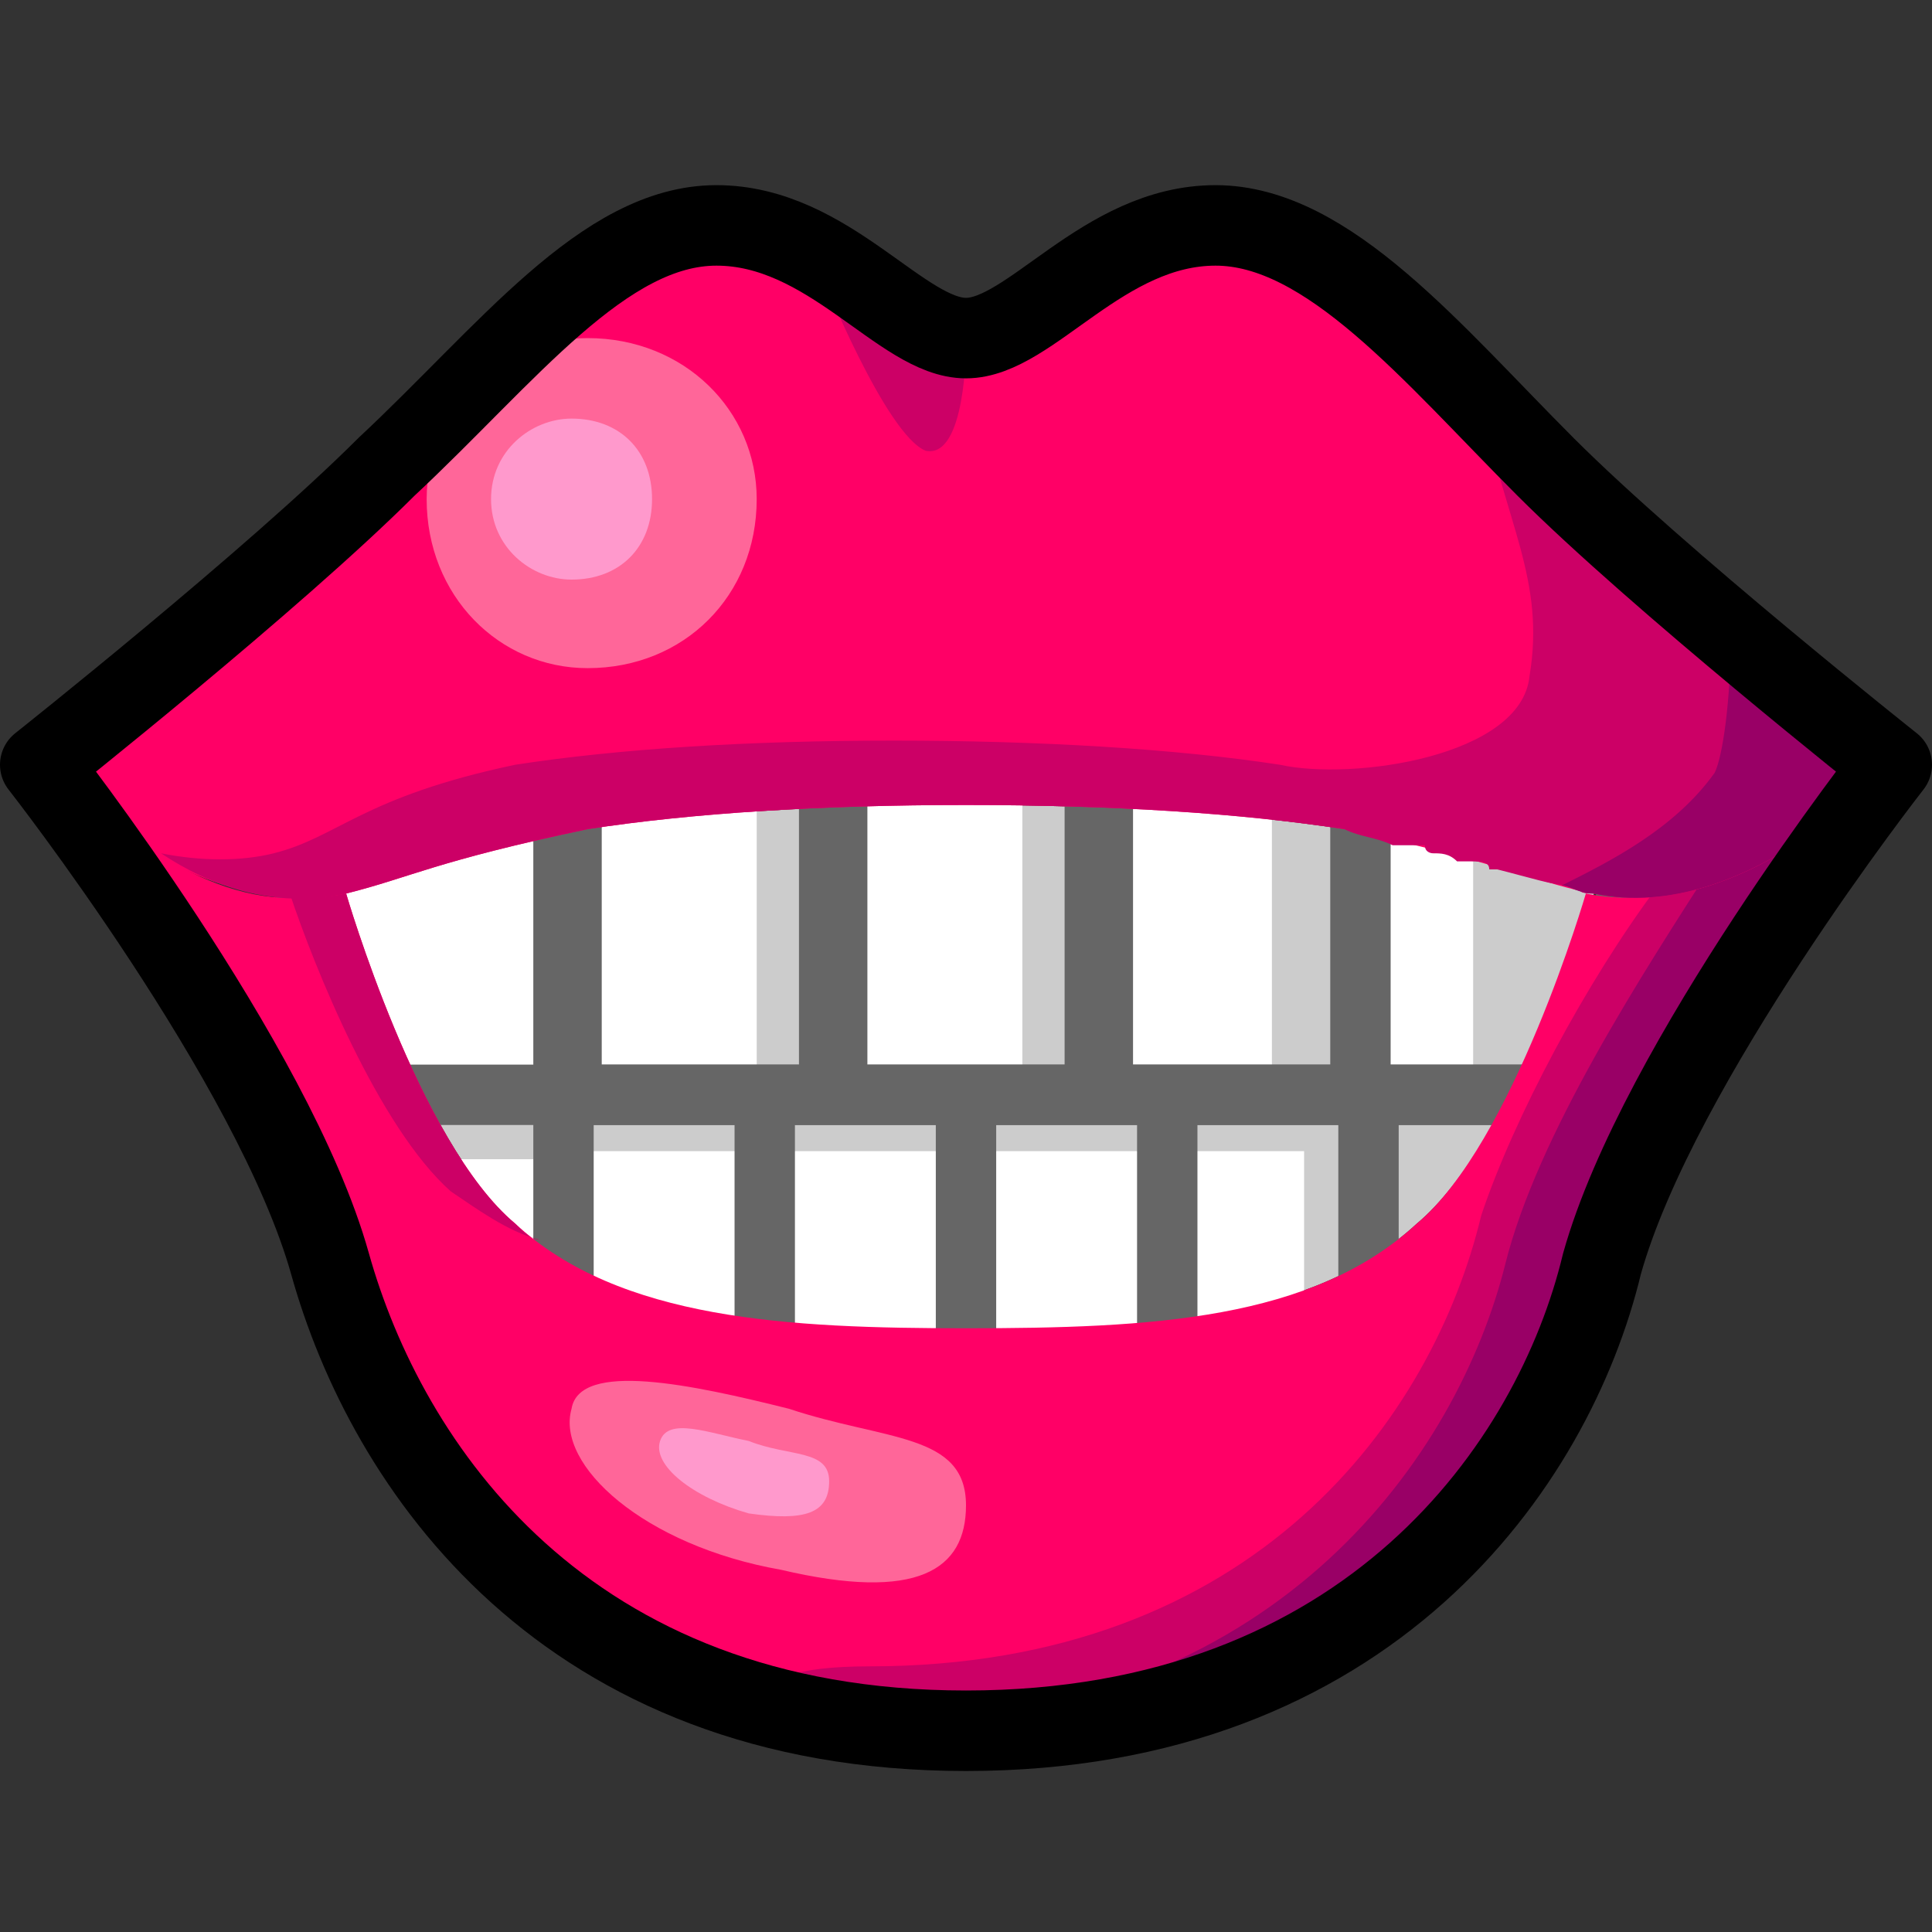
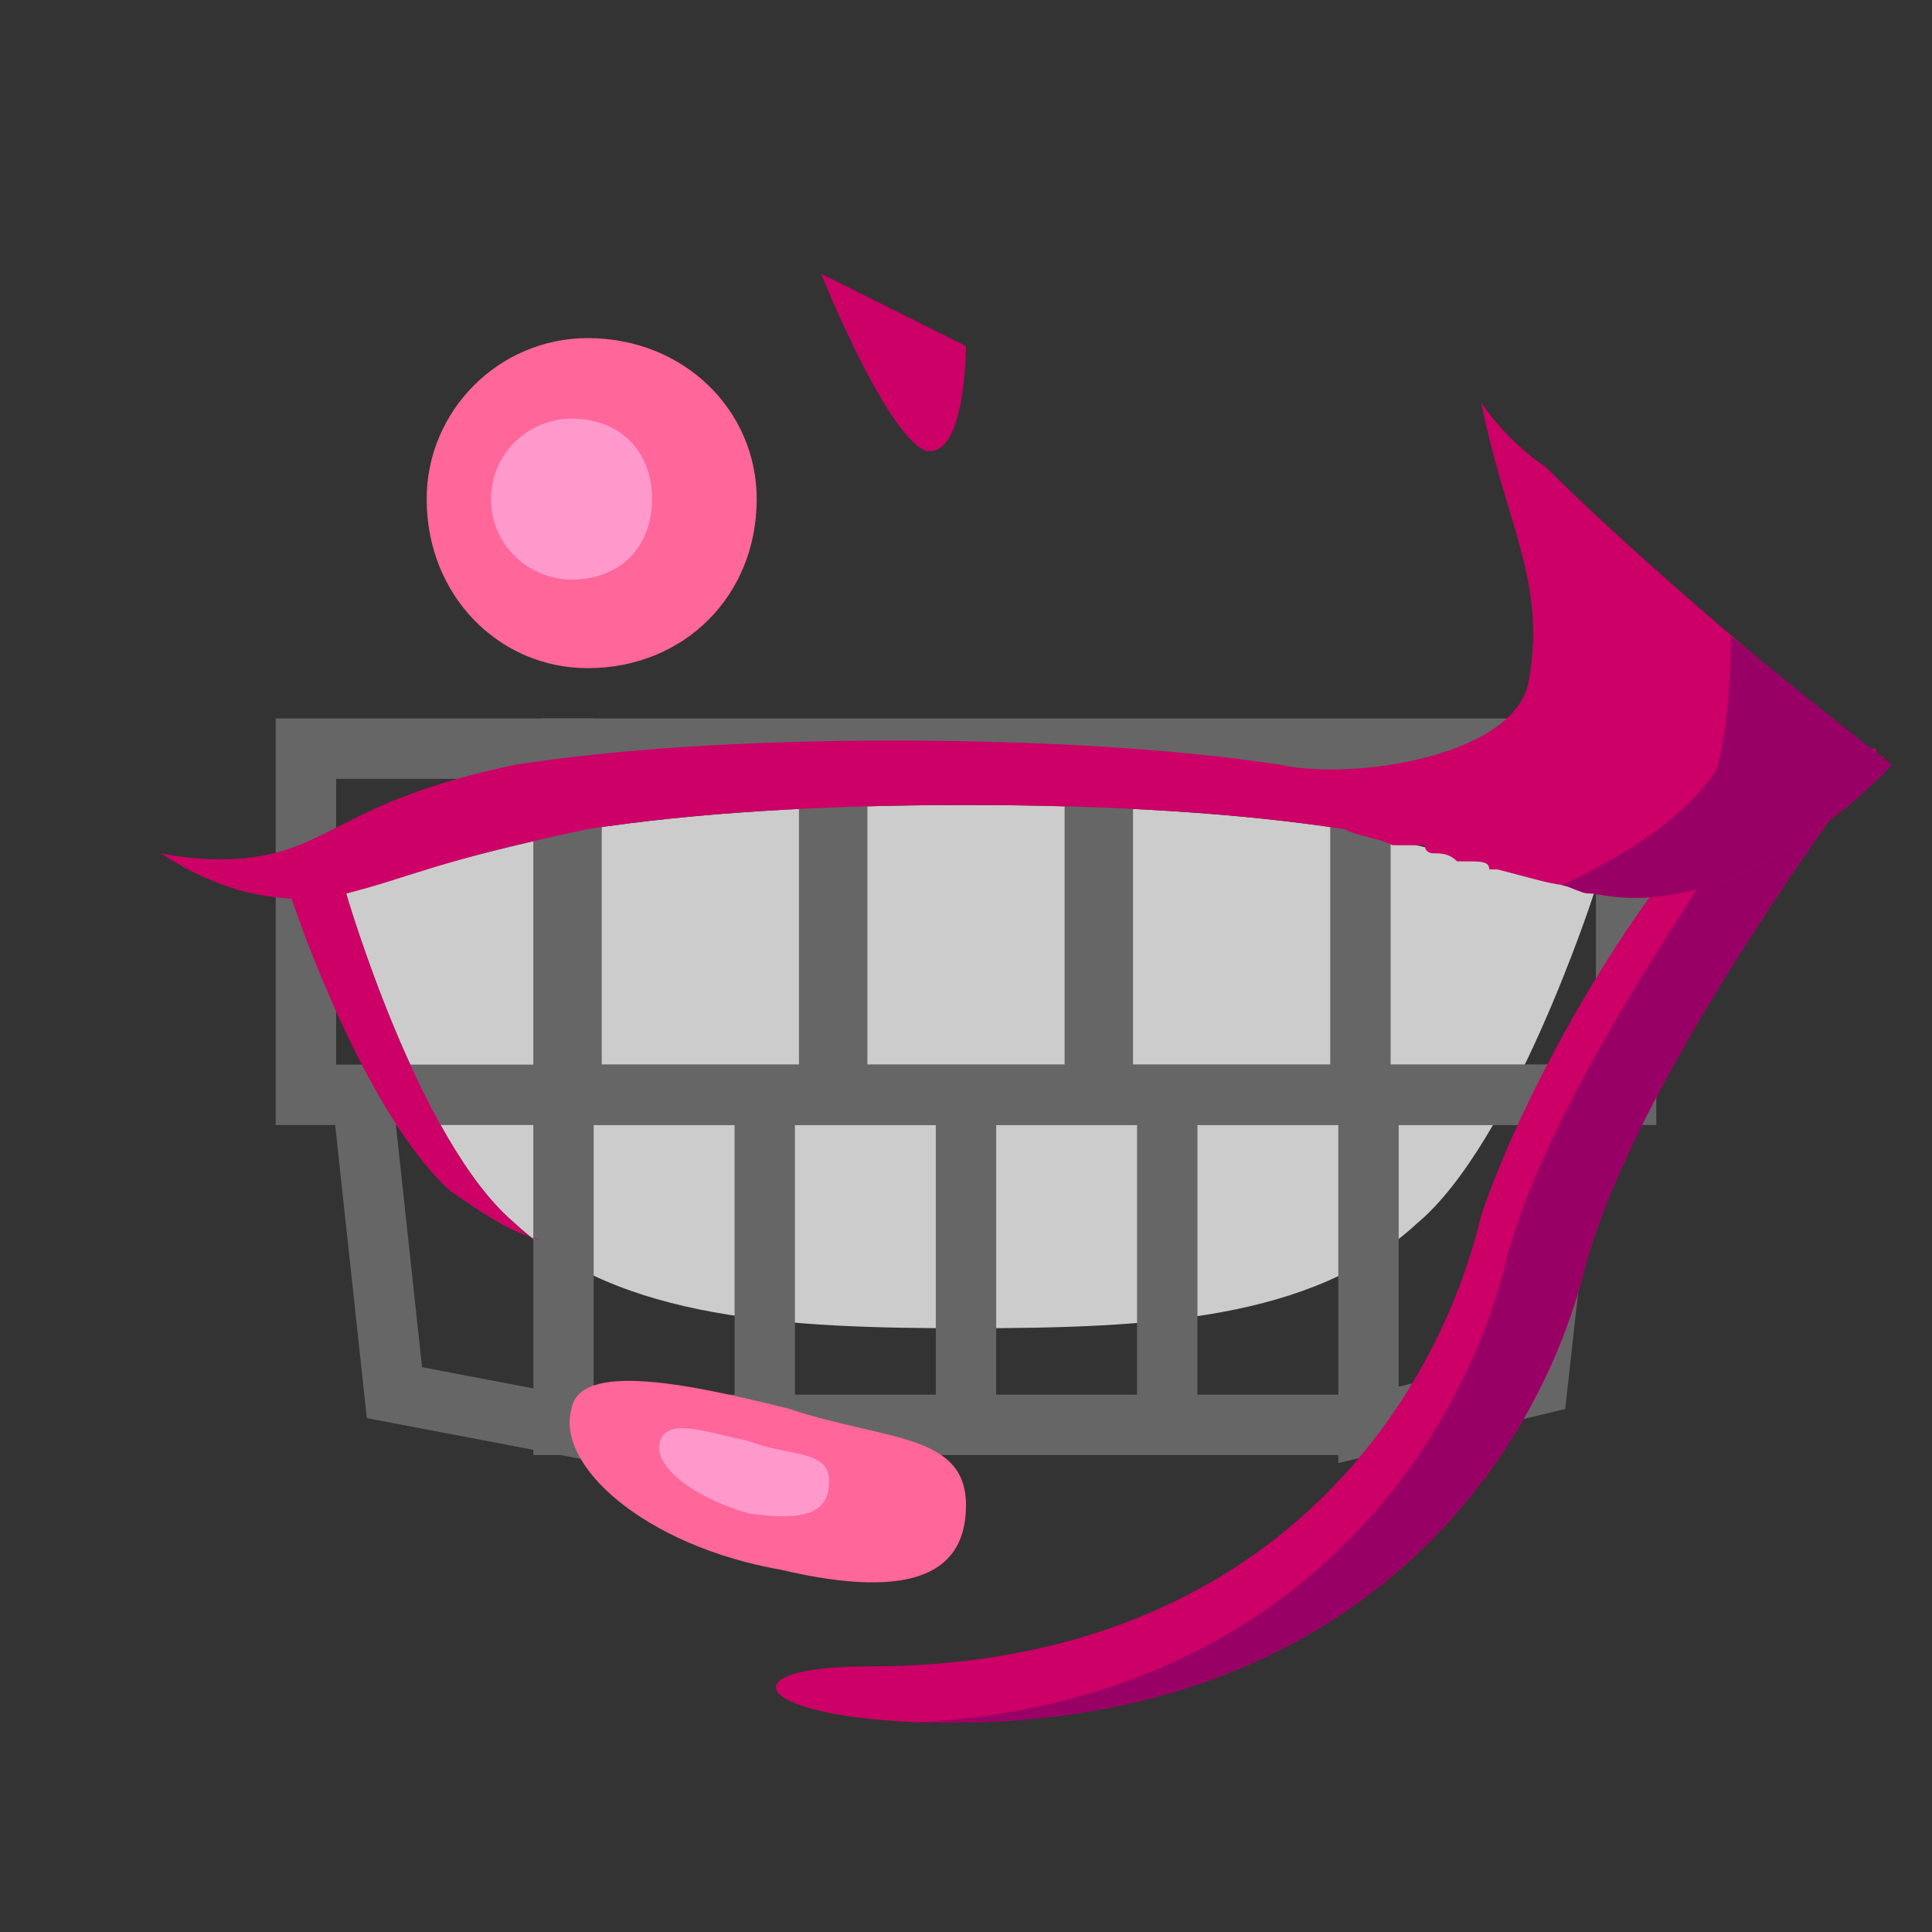
<svg xmlns="http://www.w3.org/2000/svg" height="24" width="24">
  <rect width="100%" height="100%" fill="#333333" stroke="none" />
  <g transform="matrix(1,0,0,-1,-264,408)" id="KDDI_D_">
    <path d="M276 398c-1.8 0-3.4-.1-4.7-.3-1.9-.4-3-.8-3-.8s.9-3.1 2.1-4.1c1.3-1.2 3.4-1.3 5.6-1.3 2.3 0 4.3.1 5.6 1.3 1.2 1 2.2 4.1 2.2 4.1s-1.2.4-3.1.8c-1.3.2-2.9.3-4.7.3z" fill="#ccc" />
-     <path d="M274.5 398.3h2.2v-3.6h-2.2zM277.6 398.3h2.2v-3.6h-2.2zM280.8 398.3h1.5v-3.6h-1.5zM271.2 398.3h2.2v-3.6h-2.2zM268 398.3h2.8v-3.6H268zM269.1 391.8h1.7v1.8h-1.7zM273.4 390.6h-2.3v3.1h2.3zM276 390.7h-2.3v3h2.3zM278.5 390.7h-2.3v3h2.3zM280.2 390.7h-1.7v3h1.7z" fill="#fff" />
    <path d="M271 390.3l-2.1.4-.4 3.7h2.5zM273.5 390.3H271v4.1h2.5zM276 390.3h-2.5v4.1h2.5zM278.5 390.3H276v4.1h2.5zM281 390.3h-2.5v4.1h2.5zM283.1 390.8l-2.1-.5v4.1h2.5zM267.8 394.4h3.2v4.3h-3.2z" fill="none" stroke="#666" stroke-width=".75" />
    <path d="M271.1 394.4h3.2v4.3h-3.2zM274.4 394.4h3.2v4.3h-3.2zM277.7 394.4h3.2v4.3h-3.2zM280.9 394.4h3.3v4.3h-3.3z" fill="none" stroke="#666" stroke-width=".75" />
-     <path d="M283.7 396.9s-.9-3.1-2.1-4.1c-1.3-1.2-3.3-1.3-5.6-1.3-2.2 0-4.3.1-5.6 1.3-1.2 1-2.1 4.1-2.1 4.1l.2.1c-.1 0-.3-.1-.4-.1-1.3-.3-2.5.7-3.2 1.3.8-1.1 2.7-4 3.2-5.9.7-2.5 2.9-5.8 7.9-5.8s7.3 3.3 7.9 5.8c.7 2.5 3.6 6.2 3.6 6.2s-1.8-2-3.8-1.6z" fill="#f06" />
    <path d="M269.6 393.2c.3-.2.7-.5 1.1-.6-.1 0-.2.1-.3.2-1.2 1-2.1 4.1-2.1 4.1l.2.1c-.1 0-.3-.1-.4-.1h-.5c.3-.9 1.1-2.9 2-3.7zM284.6 397c-.9-1.2-1.8-2.9-2.2-4.1-.6-2.5-2.8-5.6-7.6-5.6-1.9 0-1.4-.7 1-.7 5 0 7.3 3.2 7.9 5.7.7 2.5 3.6 6.3 3.6 6.3s-1.2-1.3-2.7-1.6z" fill="#c06" />
    <path d="M285.3 397.3c-.9-1.4-2.2-3.4-2.6-5-.6-2.4-2.8-5.5-7.4-5.7h.5c5 0 7.3 3.2 7.9 5.7.7 2.5 3.6 6.3 3.6 6.3s-.8-.9-2-1.3z" fill="#906" />
-     <path d="M287.5 398.5s-2.9 2.3-4.3 3.7c-1.4 1.4-2.7 3-4.1 3-1.4 0-2.3-1.4-3.1-1.4-.8 0-1.7 1.4-3.1 1.4-1.4 0-2.6-1.6-4.1-3-1.4-1.4-4.3-3.7-4.3-3.7s1.8-2 3.8-1.6c.8.2 1.1.4 3 .8 1.3.2 2.9.3 4.7.3 1.8 0 3.4-.1 4.7-.3 1.9-.4 2.5-.7 3.1-.8 1.9-.4 3.7 1.6 3.7 1.6z" fill="#f06" />
    <path d="M274.2 404.6s.8-2 1.3-2.2c.5-.1.5 1.3.5 1.3zM287.5 398.5c-.1 0-.1.1-.1.1s-.1 0-.1.1h-.1c-.1.1-.4.3-.6.5-1 .8-2.5 2.1-3.4 3-.3.2-.6.5-.8.8.3-1.5.8-2.2.6-3.4-.1-1-2.2-1.3-3.1-1.1-1.3.2-3 .3-4.8.3-1.8 0-3.4-.1-4.7-.3-1.9-.4-2.2-.9-3-1.1-.4-.1-.9-.1-1.4 0 .6-.4 1.4-.7 2.3-.5.8.2 1.1.4 3 .8 1.3.2 2.9.3 4.7.3 1.8 0 3.4-.1 4.7-.3.2-.1.4-.1.6-.2h.4c0-.1.1-.1.1-.1.1 0 .2 0 .3-.1h.1c.2 0 .3 0 .3-.1h.1c.4-.1.7-.2.9-.2h.1c0-.1.1-.1.2-.1 1.9-.4 3.7 1.6 3.7 1.6z" fill="#c06" />
    <path d="M285.3 398.4c-.5-.7-1.3-1.1-1.9-1.4.1 0 .2-.1.4-.1 1.9-.4 3.7 1.6 3.7 1.6s-.9.7-2 1.6c0-.8-.1-1.5-.2-1.7z" fill="#906" />
    <path d="M273.4 401.8c0-1.2-.9-2.1-2.1-2.1-1.1 0-2 .9-2 2.1 0 1.1.9 2 2 2 1.2 0 2.1-.9 2.1-2z" fill="#f69" />
    <path d="M272.1 401.8c0-.6-.4-1-1-1-.5 0-1 .4-1 1s.5 1 1 1c.6 0 1-.4 1-1z" fill="#f9c" />
    <path d="M271.1 390.5c.1.6 1.5.3 2.7 0 1.2-.4 2.2-.3 2.2-1.2 0-.8-.6-1.2-2.3-.8-1.7.3-2.8 1.3-2.6 2z" fill="#f69" />
    <path d="M272.2 390.1c.1.3.6.1 1.1 0 .5-.2 1-.1 1-.5s-.3-.5-1-.4c-.7.2-1.2.6-1.1.9z" fill="#f9c" />
-     <path d="M276 403.8c.8 0 1.7 1.4 3.1 1.4 1.4 0 2.7-1.6 4.1-3 1.4-1.4 4.3-3.7 4.3-3.7s-2.9-3.7-3.6-6.2c-.6-2.5-2.9-5.8-7.9-5.8s-7.2 3.3-7.9 5.8c-.7 2.5-3.6 6.2-3.6 6.2s2.9 2.3 4.3 3.7c1.5 1.4 2.7 3 4.1 3 1.4 0 2.3-1.4 3.1-1.4z" fill="none" stroke="#000" stroke-linejoin="round" />
  </g>
</svg>